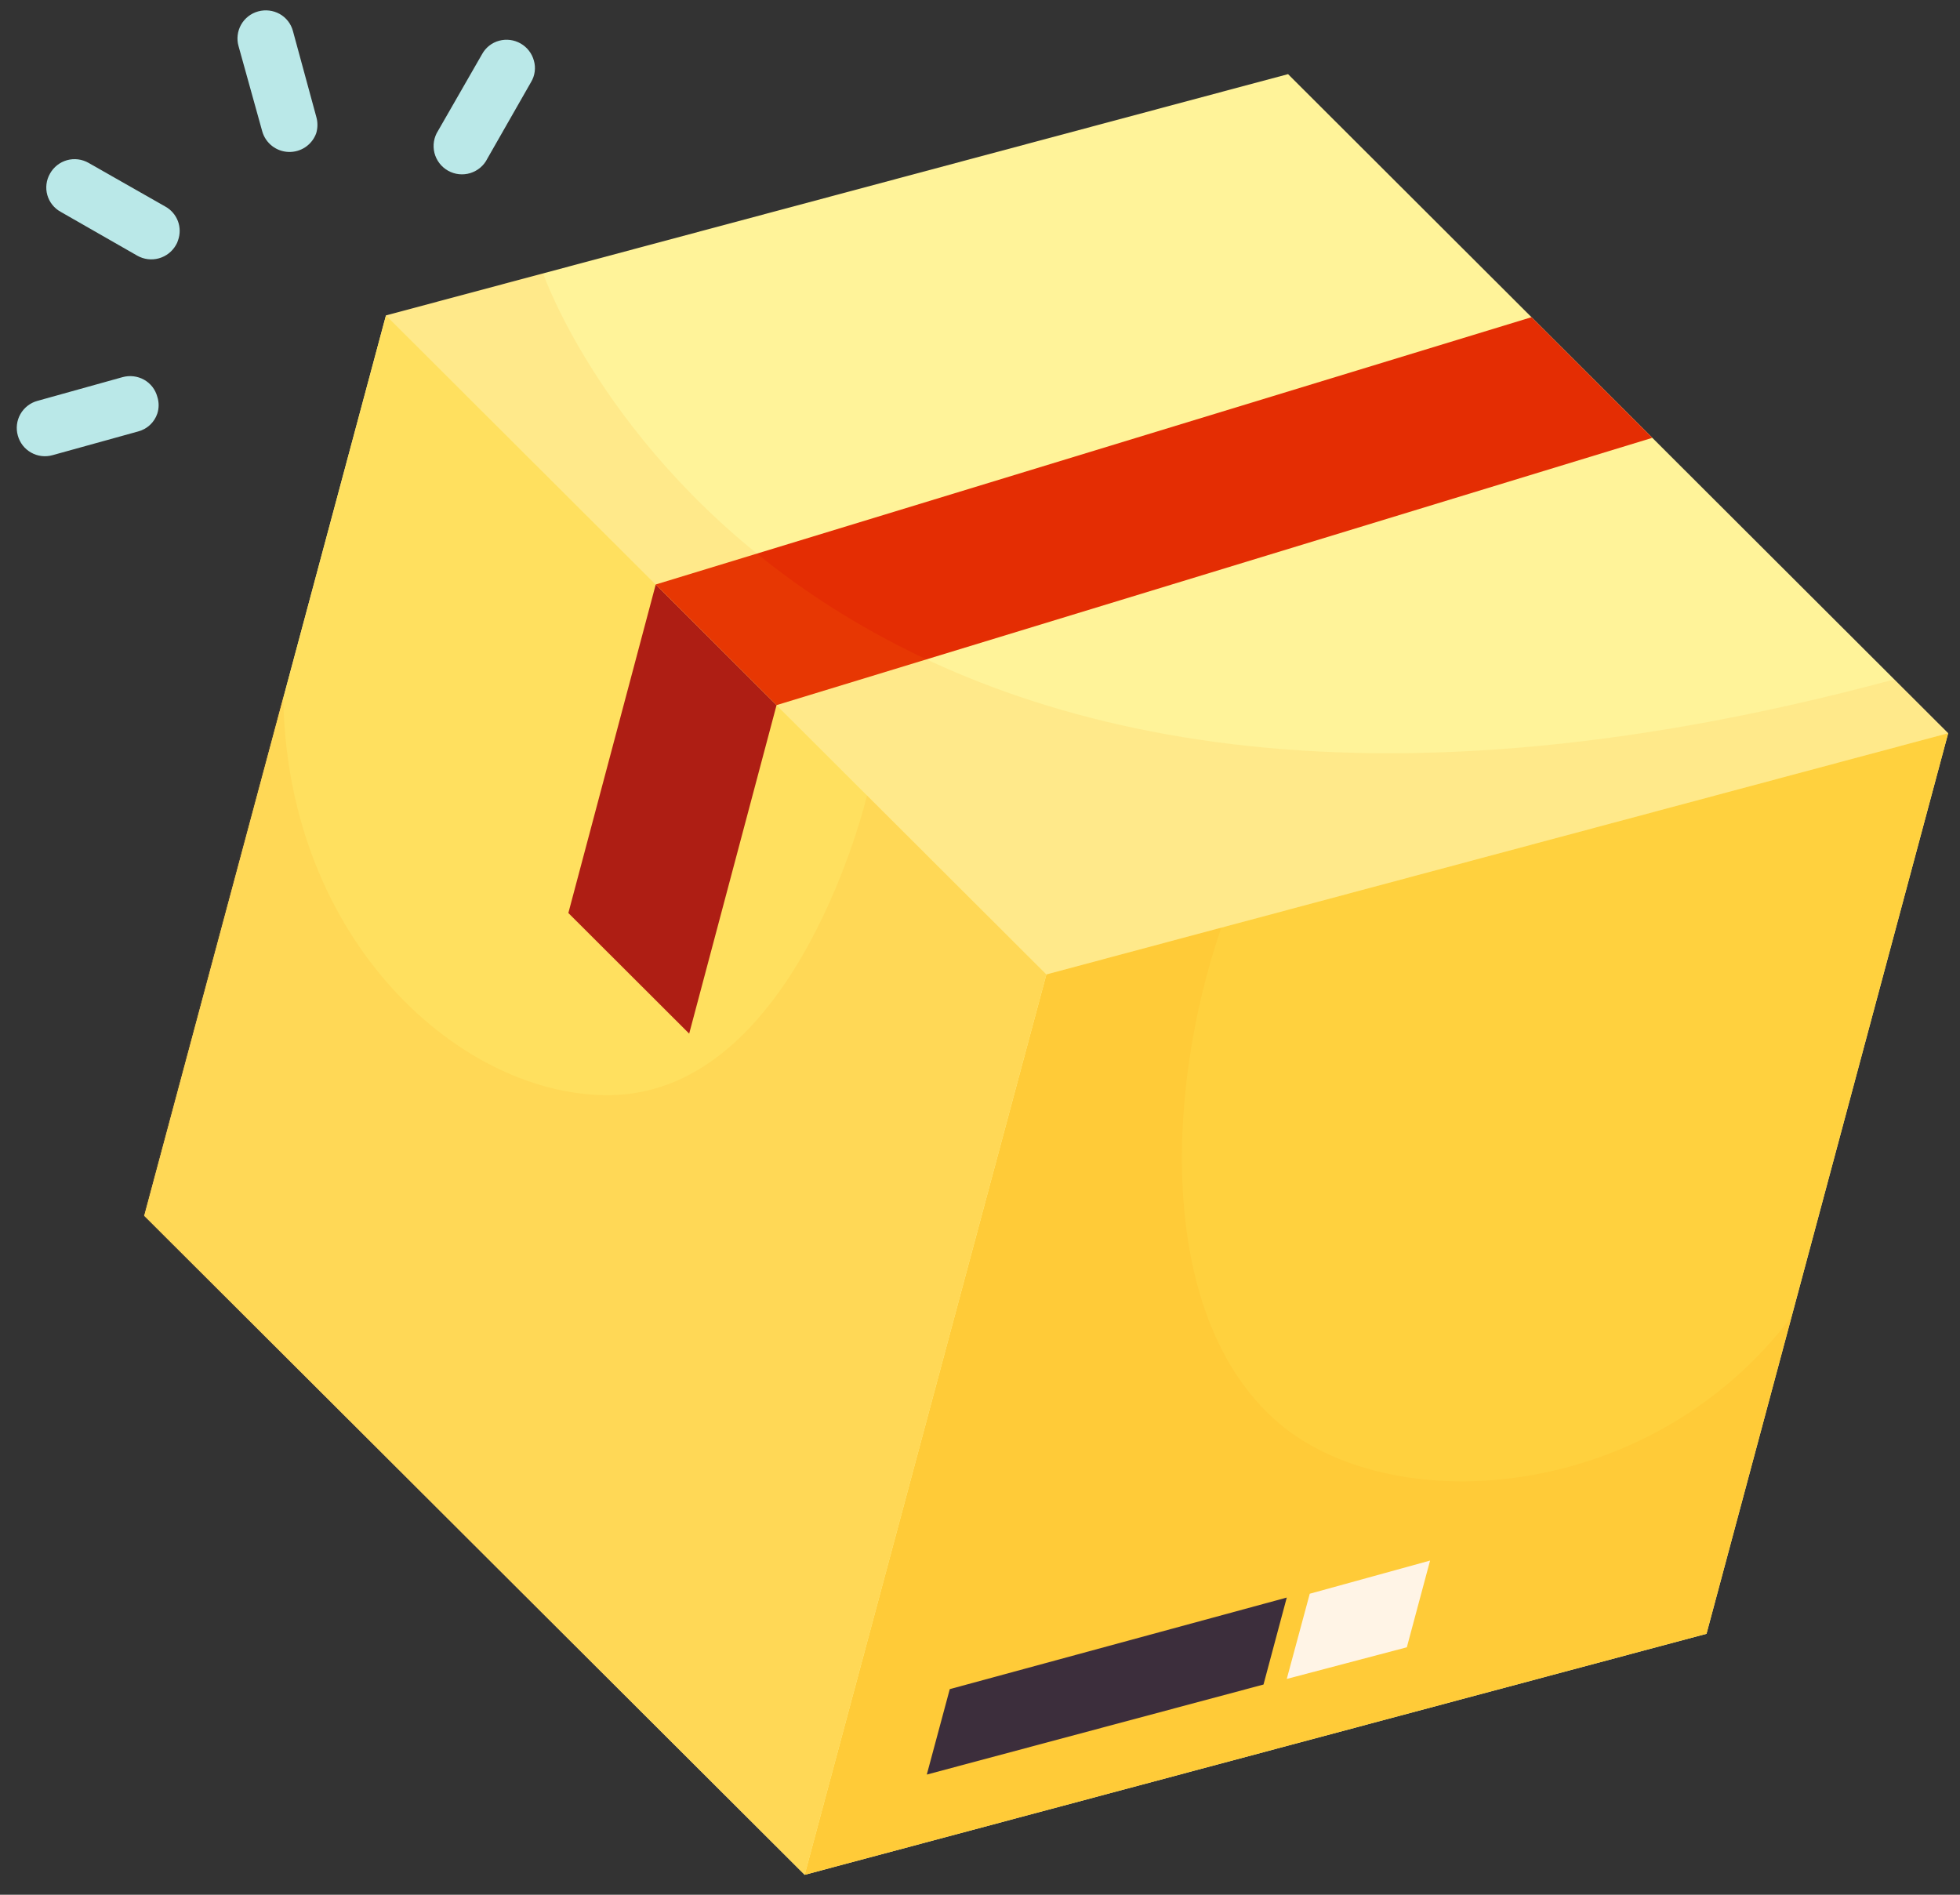
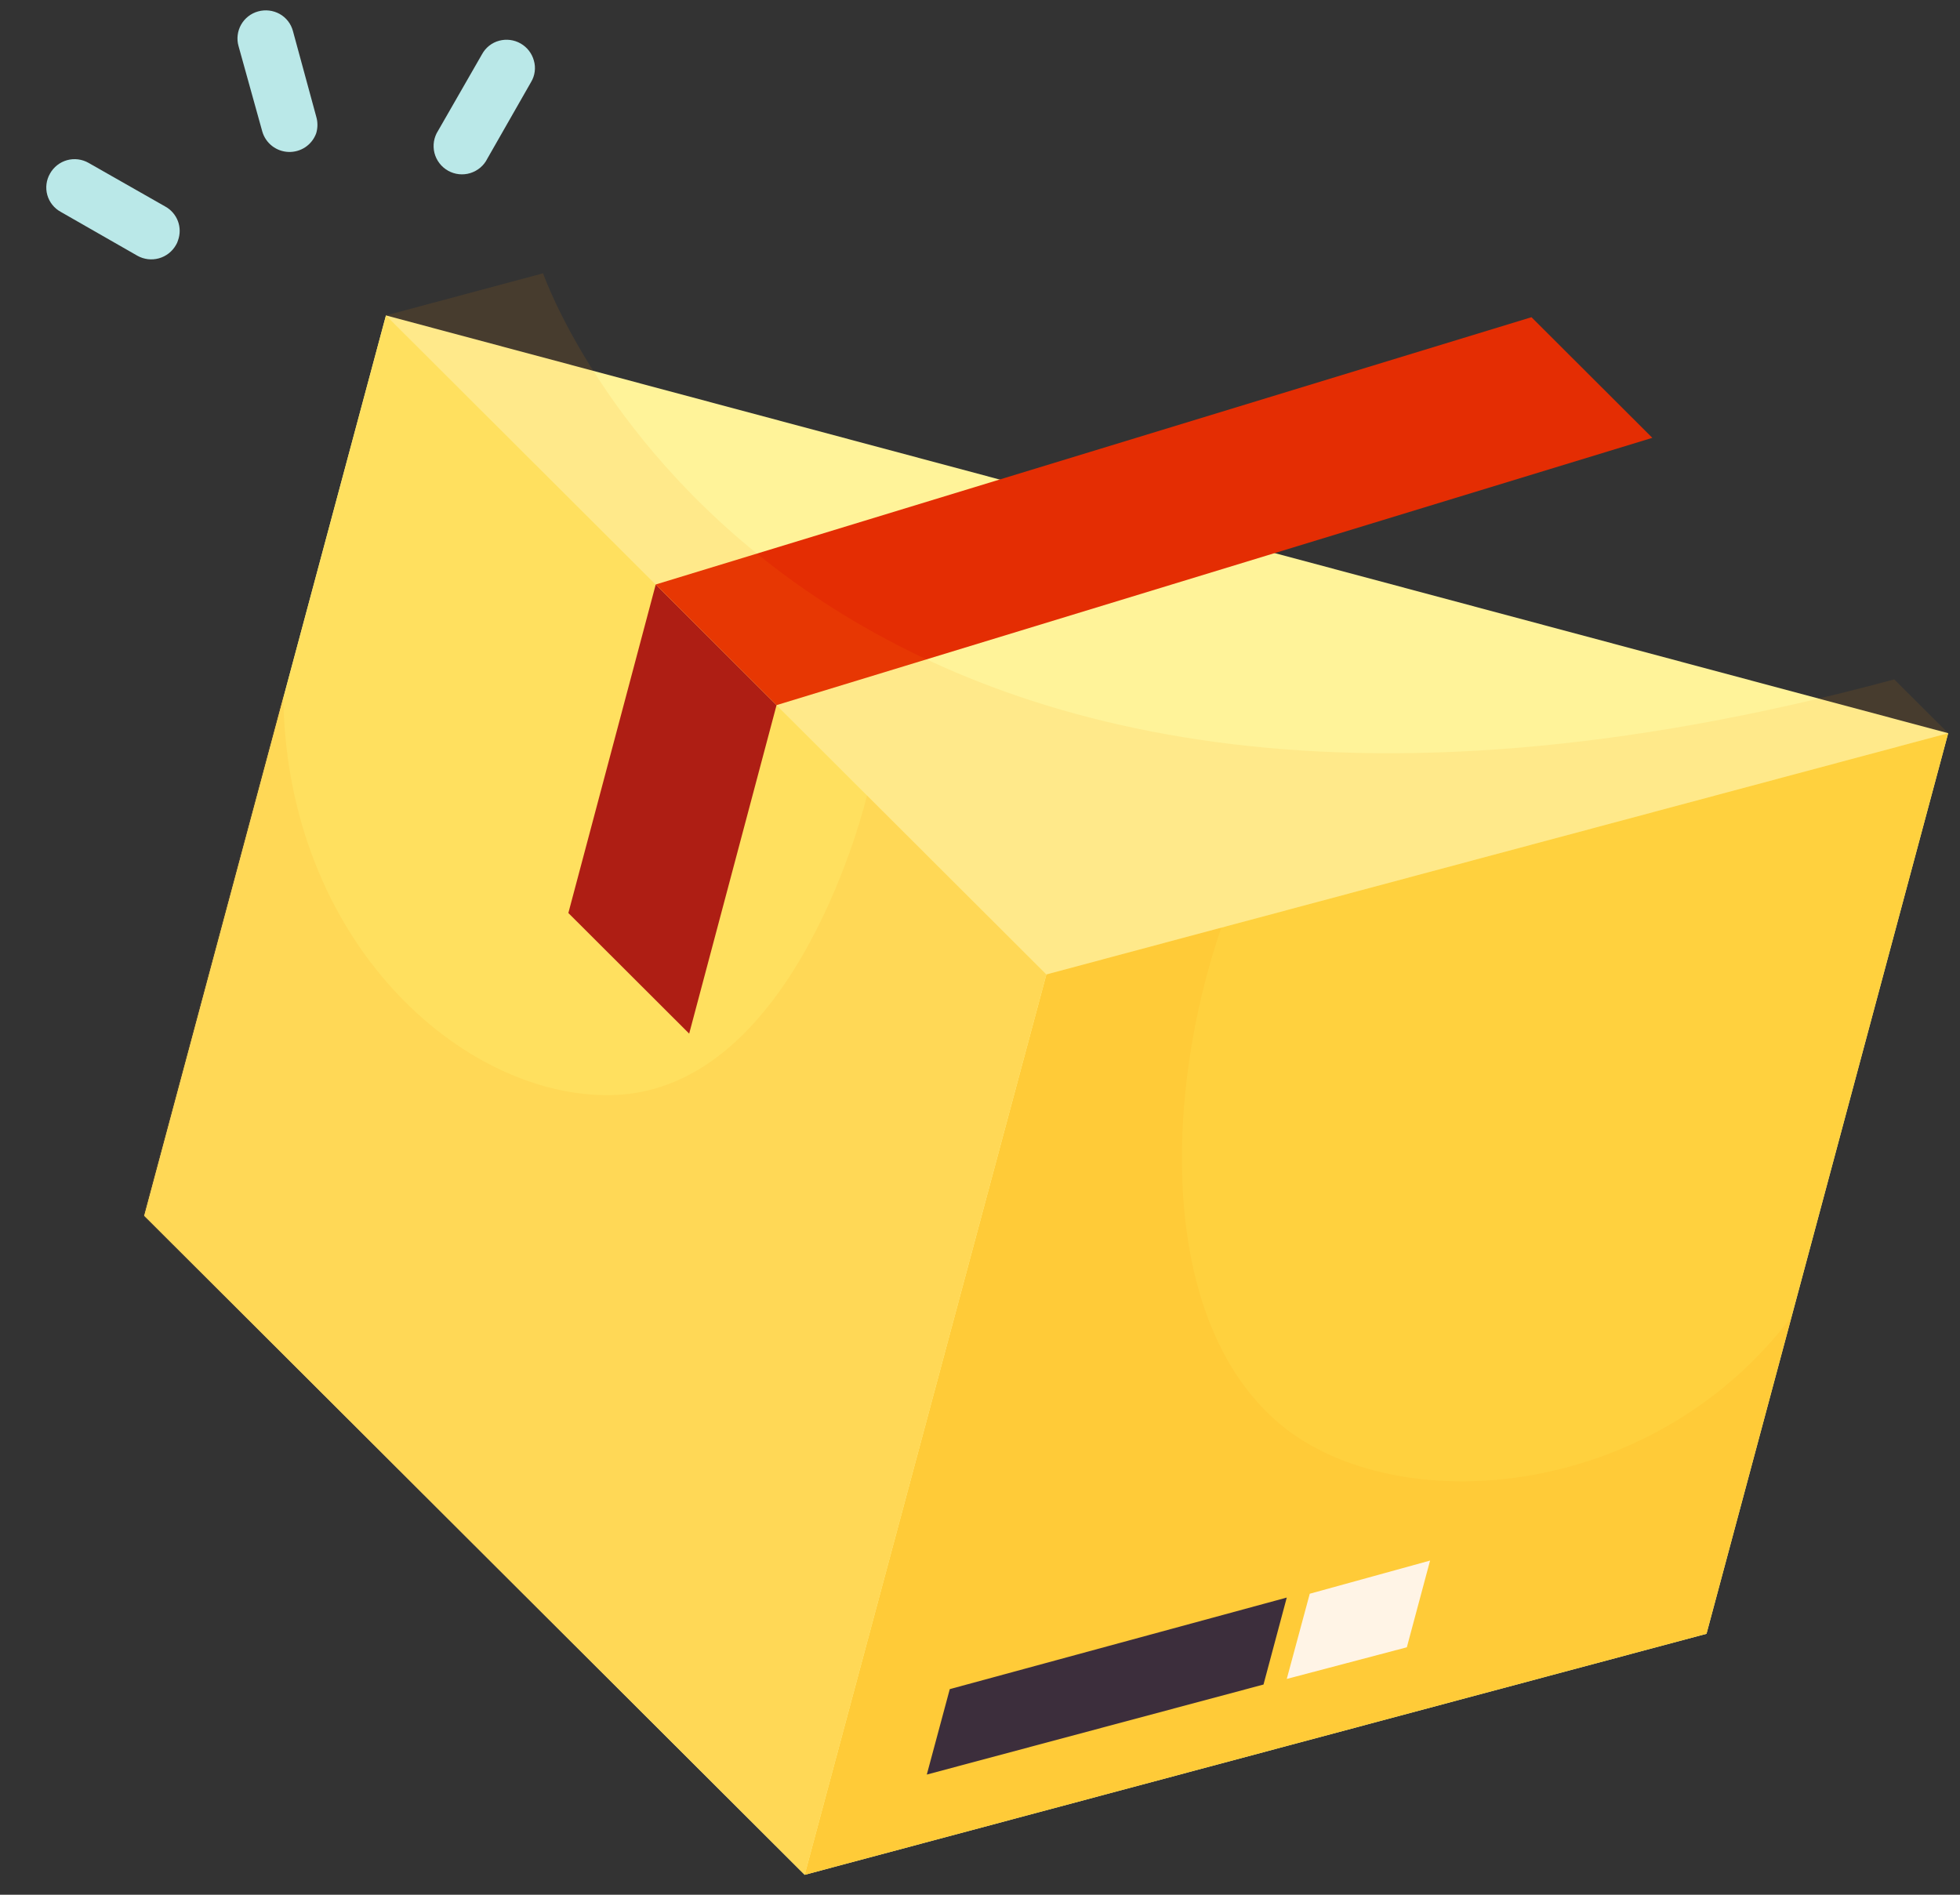
<svg xmlns="http://www.w3.org/2000/svg" width="90" height="87" viewBox="0 0 90 87" fill="none">
  <rect x="0" y="0" width="90" height="87" fill="#333333" stroke="none" />
-   <path d="M89.457 33.666L59.145 3.404L17.723 14.483L6.625 55.823L36.95 86.085L78.36 75.018L89.457 33.666Z" fill="#FFF399" />
+   <path d="M89.457 33.666L17.723 14.483L6.625 55.823L36.95 86.085L78.36 75.018L89.457 33.666Z" fill="#FFF399" />
  <path d="M36.949 86.085L48.047 44.744L89.457 33.666L78.359 75.018L36.949 86.085Z" fill="#FFD13E" />
  <path d="M42.557 81.482L43.612 77.559L59.086 73.355L58.018 77.348L42.557 81.482Z" fill="#272343" />
  <path d="M59.086 77.091L60.142 73.179L65.667 71.656L64.6 75.638L59.086 77.091Z" fill="white" />
  <g style="mix-blend-mode:multiply" opacity="0.1">
    <path d="M56.082 42.589L48.047 44.744L36.949 86.085L78.359 75.006L82.278 60.437C75.873 68.951 64.142 69.806 58.816 65.426C53.185 60.742 53.431 50.284 56.082 42.589Z" fill="#FF9100" />
  </g>
  <path d="M17.723 14.483L48.047 44.744L36.95 86.085L6.625 55.823L17.723 14.483Z" fill="#FFE05F" />
  <path d="M30.11 26.838L35.658 32.377L31.646 47.461L26.098 41.922L30.11 26.838Z" fill="#AE1E14" />
  <path d="M30.109 26.838L35.658 32.377L75.872 20.104L70.323 14.565L30.109 26.838Z" fill="#E42D03" />
  <g style="mix-blend-mode:multiply" opacity="0.1">
    <path d="M39.812 36.523C39.812 36.523 36.621 50.108 28.081 50.284C21.277 50.424 13.101 43.257 13.007 31.874L6.578 55.823L36.95 86.085L48.047 44.744L39.812 36.523Z" fill="#FF9100" />
  </g>
  <g style="mix-blend-mode:multiply" opacity="0.1">
    <path d="M24.937 12.55C24.937 12.55 36.117 44.92 86.982 31.195L89.457 33.666L48.047 44.744L17.723 14.483L24.937 12.55Z" fill="#FF9100" />
  </g>
  <path d="M22.92 1.87C22.753 1.914 22.598 1.993 22.463 2.099C22.328 2.206 22.216 2.339 22.134 2.49L20.116 6.004C20.02 6.153 19.956 6.319 19.927 6.494C19.899 6.668 19.906 6.847 19.948 7.019C19.991 7.19 20.069 7.351 20.176 7.492C20.283 7.633 20.418 7.75 20.572 7.837C20.726 7.924 20.897 7.979 21.073 7.998C21.249 8.017 21.427 8 21.596 7.948C21.765 7.895 21.922 7.809 22.057 7.695C22.192 7.58 22.302 7.439 22.38 7.28L24.386 3.767C24.474 3.621 24.531 3.458 24.553 3.289C24.576 3.119 24.563 2.947 24.515 2.783C24.425 2.451 24.206 2.168 23.907 1.997C23.608 1.826 23.253 1.78 22.92 1.87Z" fill="#BAE8E8" />
  <path d="M2.296 7.971C2.211 8.119 2.156 8.281 2.135 8.45C2.114 8.618 2.126 8.789 2.172 8.953C2.218 9.117 2.296 9.269 2.402 9.403C2.508 9.536 2.639 9.646 2.789 9.728L6.308 11.742C6.608 11.911 6.963 11.954 7.295 11.862C7.627 11.77 7.909 11.55 8.079 11.251C8.12 11.185 8.152 11.114 8.173 11.04C8.278 10.753 8.277 10.438 8.169 10.152C8.061 9.867 7.855 9.629 7.587 9.482L4.067 7.479C3.919 7.394 3.755 7.34 3.585 7.318C3.416 7.297 3.243 7.309 3.078 7.355C2.914 7.401 2.76 7.479 2.625 7.585C2.491 7.691 2.379 7.822 2.296 7.971Z" fill="#BAE8E8" />
-   <path d="M1.721 18.406C1.557 18.45 1.403 18.527 1.268 18.632C1.134 18.736 1.021 18.866 0.937 19.014C0.853 19.162 0.799 19.326 0.779 19.494C0.758 19.663 0.772 19.835 0.818 19.998C0.863 20.163 0.94 20.316 1.044 20.451C1.149 20.585 1.279 20.698 1.427 20.781C1.576 20.865 1.739 20.919 1.908 20.939C2.078 20.96 2.249 20.946 2.413 20.9L6.343 19.811C6.546 19.758 6.733 19.655 6.887 19.512C7.04 19.369 7.156 19.19 7.223 18.991C7.305 18.74 7.305 18.47 7.223 18.218C7.179 18.053 7.102 17.899 6.998 17.764C6.893 17.63 6.762 17.517 6.613 17.434C6.313 17.268 5.959 17.226 5.628 17.317L1.721 18.406Z" fill="#BAE8E8" />
  <path d="M13.451 1.425C13.407 1.26 13.331 1.105 13.226 0.971C13.121 0.836 12.991 0.723 12.841 0.64C12.541 0.474 12.187 0.432 11.856 0.523C11.691 0.568 11.537 0.644 11.403 0.749C11.268 0.853 11.156 0.983 11.072 1.131C10.988 1.279 10.934 1.443 10.914 1.612C10.893 1.781 10.906 1.952 10.953 2.116L12.044 6.039C12.12 6.303 12.278 6.535 12.495 6.704C12.712 6.872 12.977 6.968 13.252 6.977C13.526 6.986 13.797 6.908 14.025 6.755C14.252 6.601 14.425 6.379 14.519 6.121C14.595 5.869 14.595 5.6 14.519 5.348L13.451 1.425Z" fill="#BAE8E8" />
</svg>